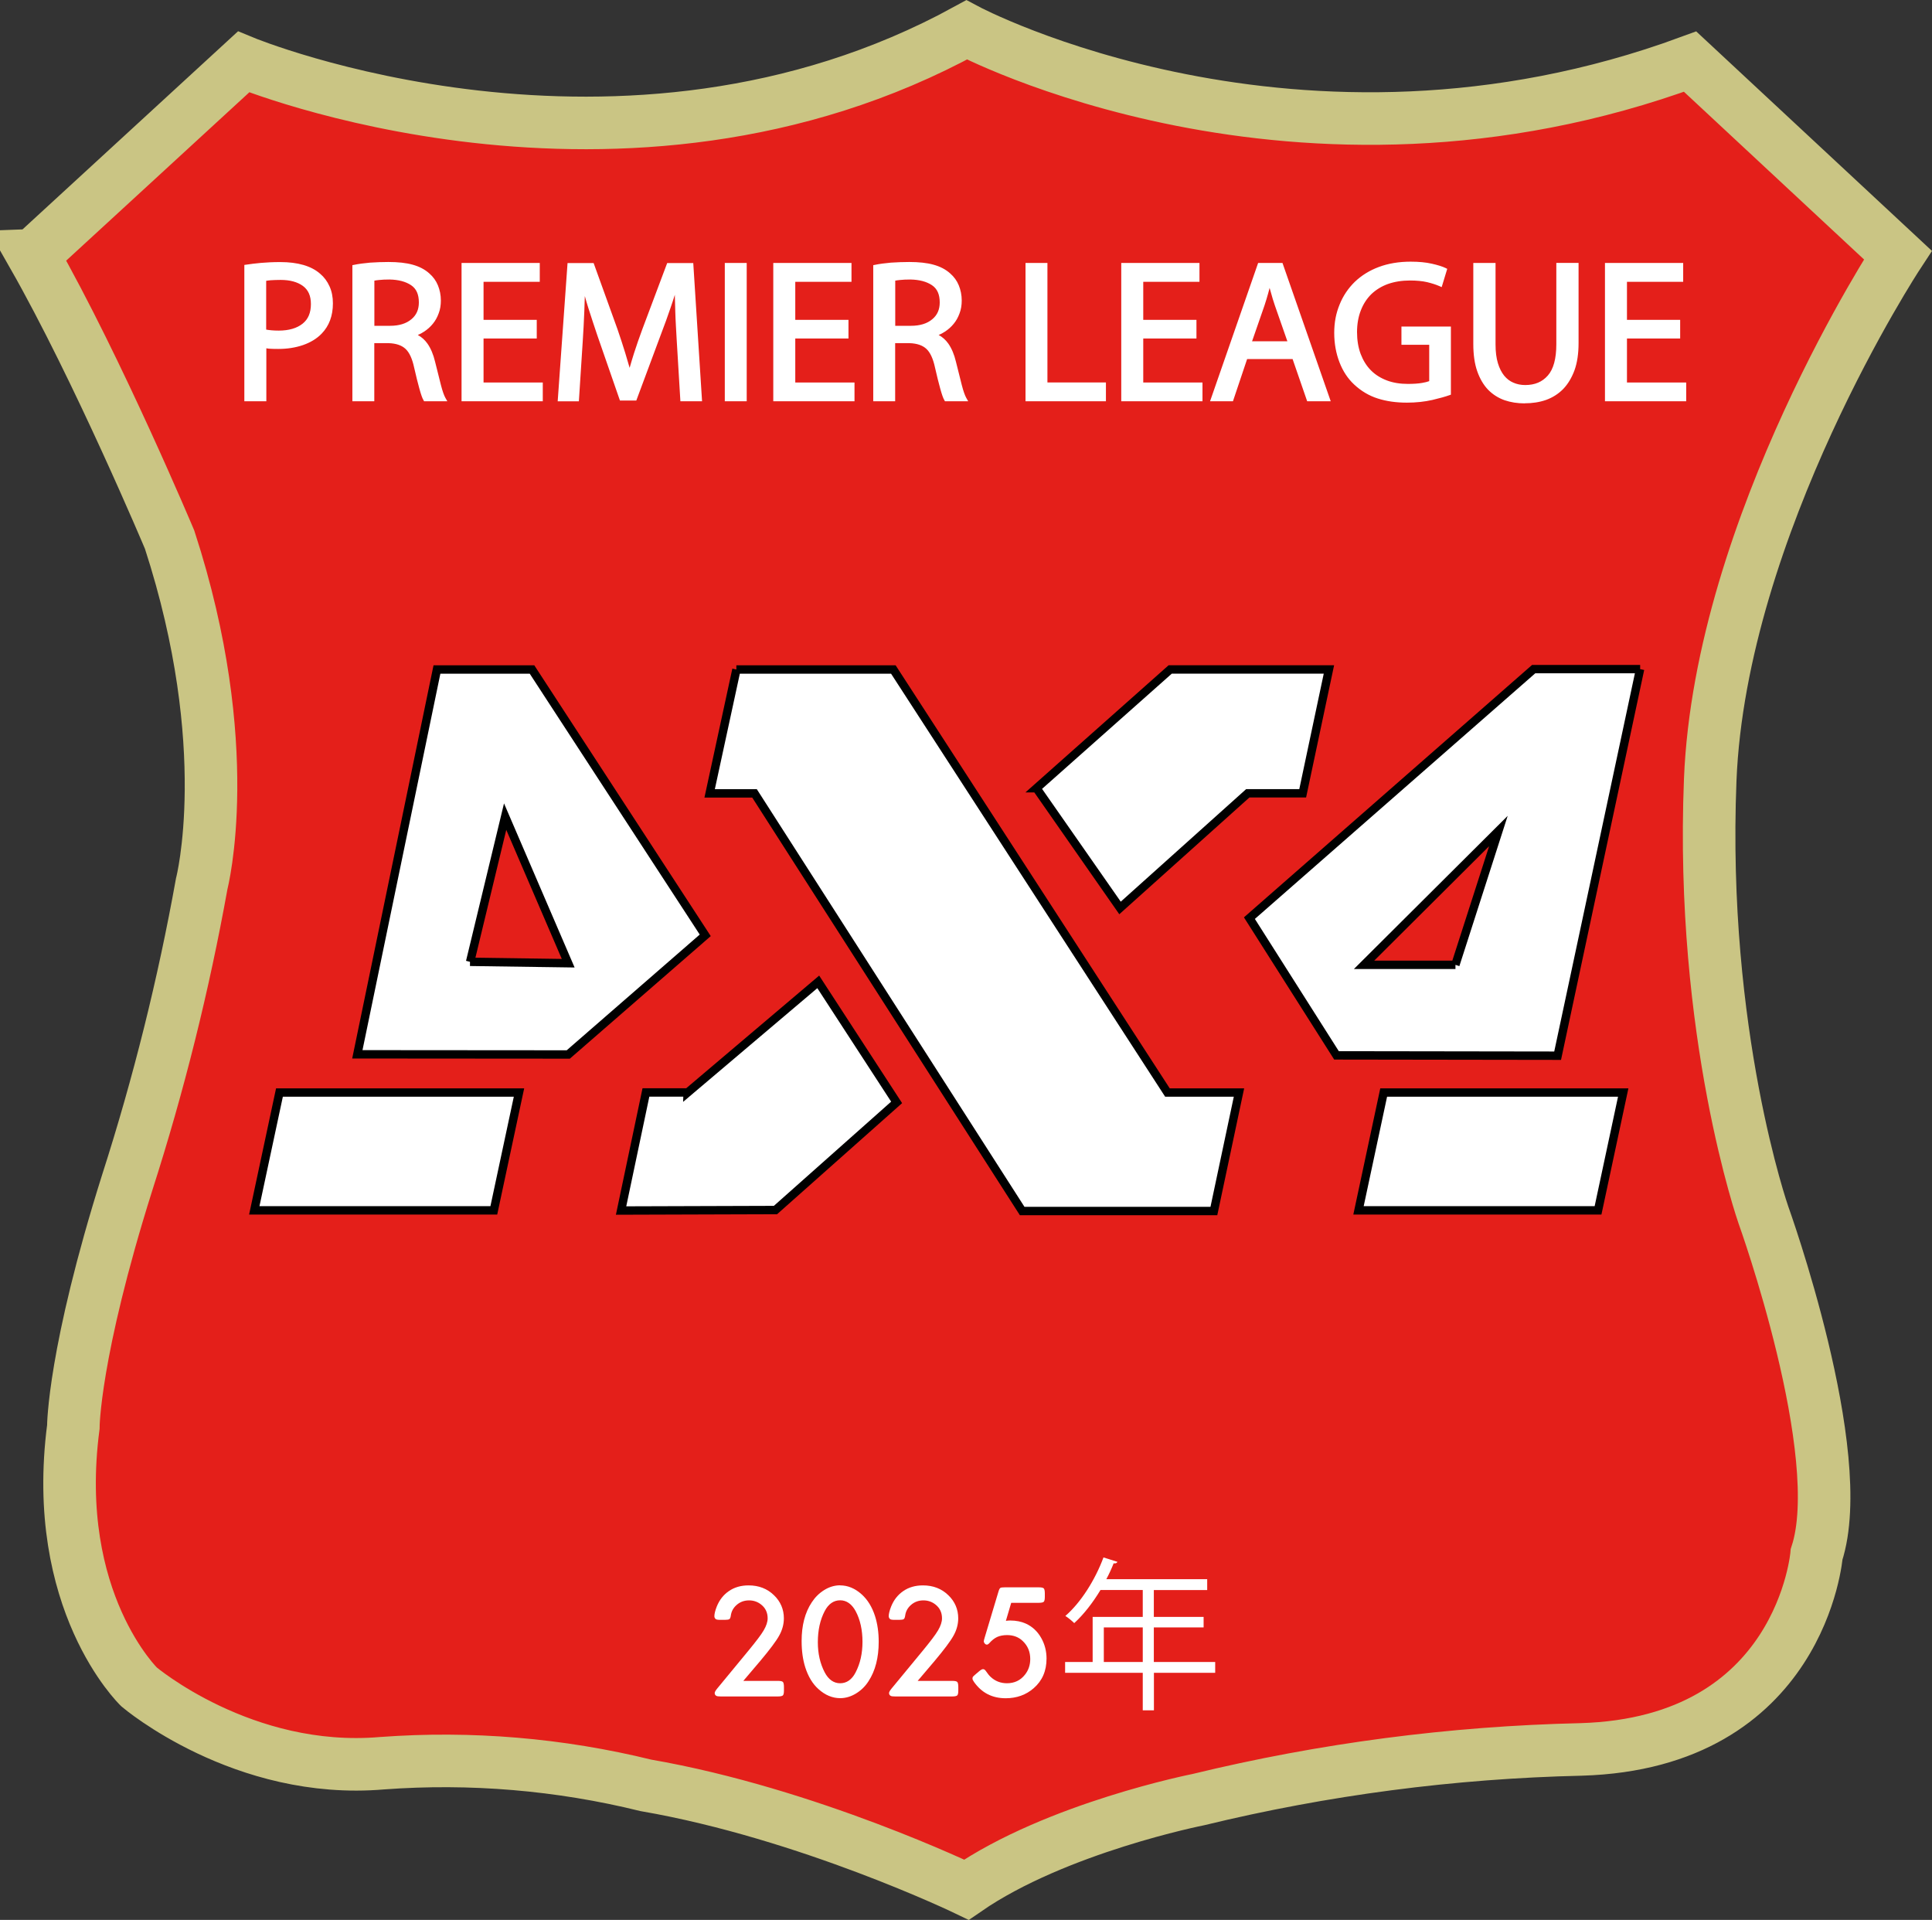
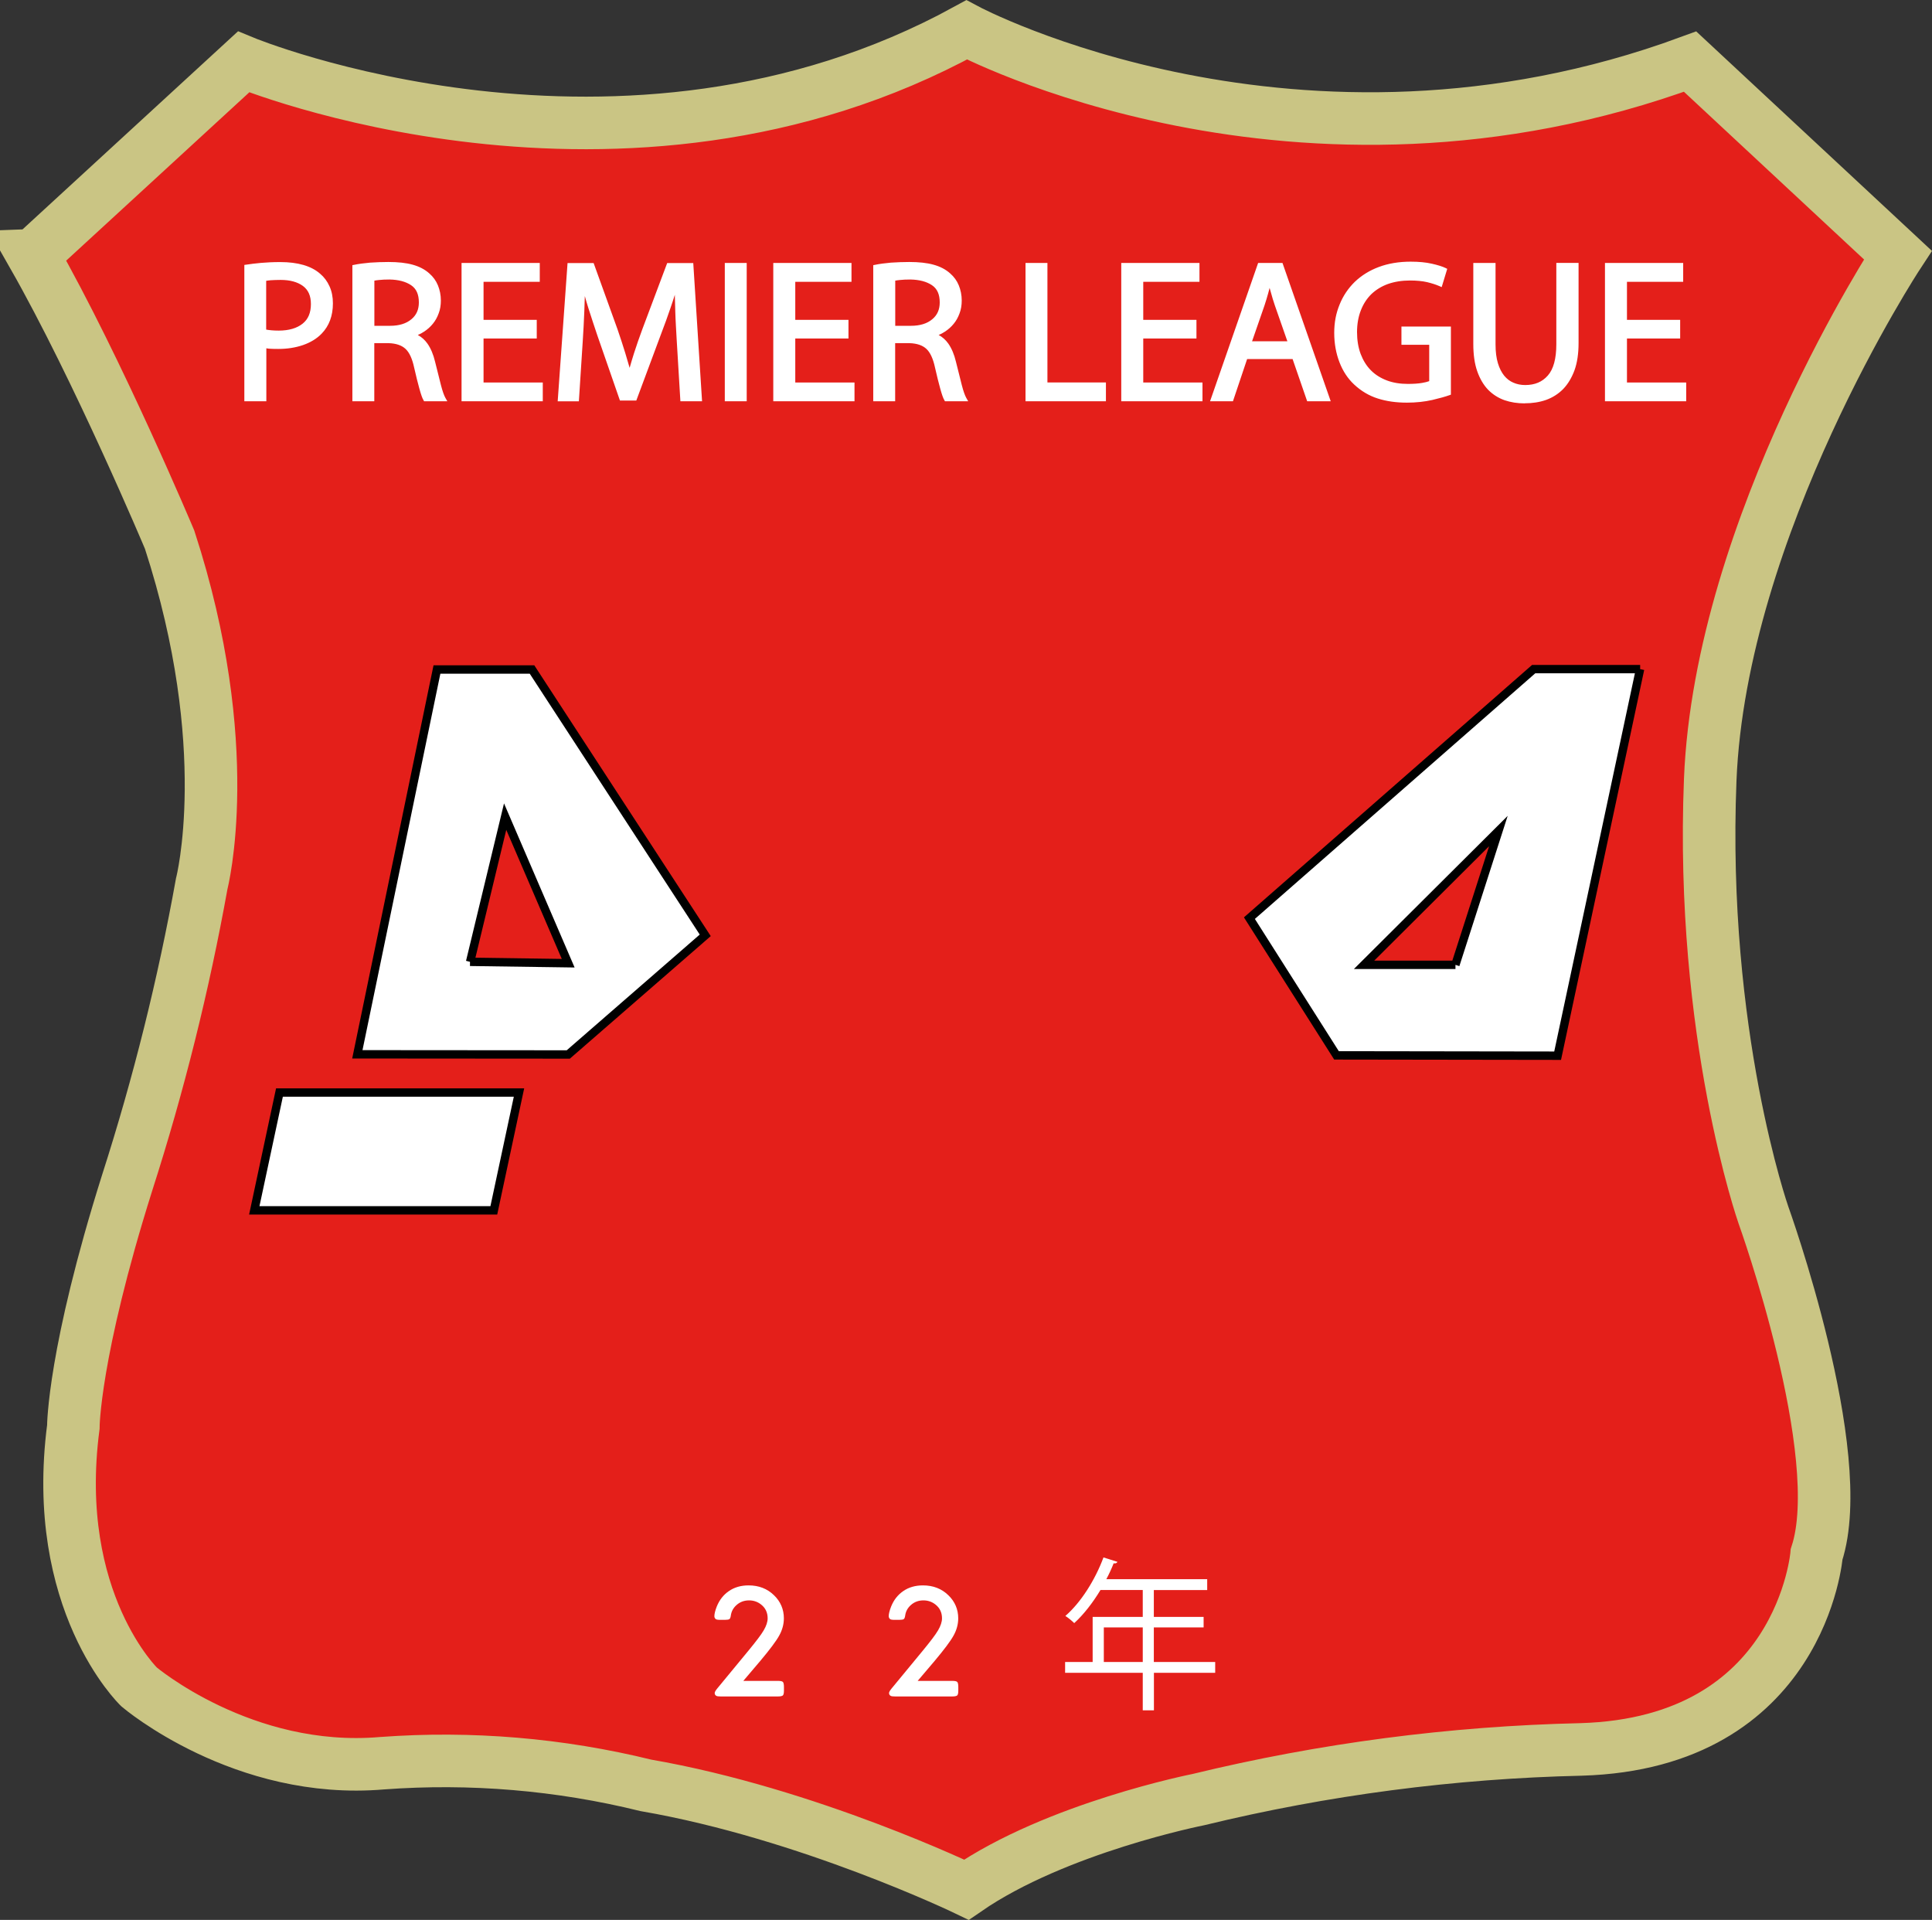
<svg xmlns="http://www.w3.org/2000/svg" id="_Слой_1" width="237.13" height="235.6" viewBox="0 0 237.13 235.6">
  <rect x="0" y="0" width="237.13" height="235.6" fill="#333333" stroke="none" />
  <defs>
    <style>.cls-1,.cls-2{fill:#fff;}.cls-3{fill:#e41f1a;stroke:#cac584;stroke-width:6.45px;}.cls-3,.cls-2{stroke-miterlimit:10;}.cls-2{stroke:#000;stroke-width:1.03px;}</style>
  </defs>
  <path class="cls-3" d="M4.07,31.33L29.89,7.6s46.44,19.22,88.75-3.93c0,0,40.59,21.63,88.8,3.89l25.5,23.74s-21.77,33.16-23.03,64.38c-1.25,31.22,6.53,53.42,6.53,53.42,0,0,10.57,29.32,6.53,41.63,0,0-1.84,23.16-28.92,23.95-15.83.36-31.58,2.42-46.97,6.16,0,0-17.42,3.44-28.46,11.05,0,0-19.43-9.36-39.35-12.8-10.57-2.6-21.49-3.52-32.35-2.72-17.1,1.48-29.85-9.36-29.85-9.36,0,0-10.87-10.45-8.07-31.89,0,0,0-9.04,6.63-30.05,3.85-11.99,6.9-24.23,9.13-36.63,0,0,4.35-16.75-3.94-42.21,0,0-8.77-20.87-16.76-34.9Z" />
  <path class="cls-1" d="M30.25,32.73c.53-.08,1.13-.16,1.82-.22.68-.06,1.46-.1,2.34-.1,2.11,0,3.68.46,4.71,1.37.47.39.83.88,1.08,1.46s.38,1.24.38,1.97c0,1.46-.43,2.63-1.29,3.51-.58.6-1.31,1.05-2.21,1.36-.89.3-1.87.46-2.93.46-.33,0-.65,0-.93-.02-.29-.01-.56-.05-.81-.12v6.59s-2.16,0-2.16,0v-16.25s-.01-.01-.01-.01ZM32.41,40.66c.45.12,1.05.17,1.79.17,1.31,0,2.34-.3,3.1-.9s1.12-1.47,1.12-2.61-.36-1.9-1.08-2.43-1.69-.8-2.87-.8c-.48,0-.9.02-1.24.05s-.62.07-.8.12v6.39h-.02ZM43.51,32.75c.55-.12,1.19-.2,1.93-.25.74-.05,1.48-.08,2.23-.08,1.17,0,2.13.11,2.91.32s1.42.55,1.95,1.03c.43.37.76.83.99,1.37.22.54.34,1.12.34,1.76,0,.54-.08,1.03-.24,1.48-.17.46-.39.86-.67,1.21-.29.35-.62.65-1,.9-.38.25-.8.46-1.24.59v.07c.65.22,1.17.63,1.57,1.19s.7,1.27.9,2.13c.29,1.16.52,2.11.72,2.87.2.76.39,1.3.57,1.63h-2.25c-.14-.22-.3-.68-.49-1.37-.19-.68-.4-1.54-.64-2.57-.25-1.13-.63-1.95-1.13-2.43s-1.25-.73-2.23-.76h-2.05s0,7.13,0,7.13h-2.16s0-16.21,0-16.21h-.01ZM45.67,40.25h2.22c1.17,0,2.09-.29,2.77-.86s1.02-1.33,1.02-2.27c0-1.07-.36-1.85-1.07-2.33-.71-.48-1.64-.73-2.79-.74-.53,0-.98.02-1.34.06s-.63.08-.81.14c0,0,0,6,0,6ZM65.62,41.26h-6.53s0,5.93,0,5.93h7.27s0,1.78,0,1.78h-9.45s0-16.44,0-16.44h9.07s0,1.78,0,1.78h-6.9s0,5.2,0,5.2h6.53s0,1.76,0,1.76h.01ZM83.33,41.75c-.03-.57-.06-1.17-.1-1.78s-.06-1.24-.08-1.86c-.02-.62-.04-1.22-.05-1.8,0-.58-.01-1.13-.01-1.65h-.07c-.29.98-.59,1.97-.94,3s-.74,2.11-1.17,3.25l-2.97,7.97h-1.64s-2.71-7.83-2.71-7.83c-.4-1.17-.76-2.28-1.09-3.34s-.62-2.08-.85-3.04h-.05c-.03,1.03-.07,2.18-.13,3.48-.05,1.29-.12,2.56-.2,3.8l-.45,7.05h-2.07s1.17-16.44,1.17-16.44h2.77s2.86,7.95,2.86,7.95c.35,1.03.67,1.98.94,2.9.29.9.53,1.78.75,2.65h.07c.21-.83.47-1.7.76-2.61.29-.91.63-1.89,1.01-2.93l2.99-7.95h2.77s1.05,16.44,1.05,16.44h-2.12s-.42-7.22-.42-7.22v-.03ZM91.39,32.54v16.44s-2.16,0-2.16,0v-16.44s2.16,0,2.16,0ZM103.87,41.26h-6.53s0,5.93,0,5.93h7.27s0,1.78,0,1.78h-9.45s0-16.44,0-16.44h9.07s0,1.78,0,1.78h-6.9s0,5.2,0,5.2h6.53s0,1.76,0,1.76h.01ZM107.43,32.75c.55-.12,1.19-.2,1.93-.25.74-.05,1.48-.08,2.23-.08,1.17,0,2.13.11,2.91.32s1.42.55,1.95,1.03c.43.37.76.83.99,1.37.22.54.34,1.12.34,1.76,0,.54-.08,1.03-.24,1.48-.17.46-.39.86-.67,1.21-.29.35-.62.65-1,.9-.38.25-.8.46-1.24.59v.07c.65.22,1.17.63,1.57,1.19.4.56.7,1.27.9,2.13.29,1.16.52,2.11.72,2.87.2.76.39,1.3.57,1.63h-2.25c-.14-.22-.3-.68-.49-1.37-.19-.68-.4-1.54-.64-2.57-.25-1.13-.63-1.95-1.13-2.43s-1.25-.73-2.23-.76h-2.05s0,7.13,0,7.13h-2.16s0-16.21,0-16.21h-.01ZM109.61,40.25h2.22c1.17,0,2.09-.29,2.77-.86s1.02-1.33,1.02-2.27c0-1.07-.36-1.85-1.07-2.33-.71-.48-1.64-.73-2.79-.74-.53,0-.98.02-1.34.06-.36.04-.63.08-.81.14,0,0,0,6,0,6ZM126.13,32.54h2.16s0,14.66,0,14.66h7.18s0,1.78,0,1.78h-9.34s0-16.44,0-16.44ZM146.58,41.27h-6.53s0,5.93,0,5.93h7.27s0,1.78,0,1.78h-9.45s0-16.44,0-16.44h9.07s0,1.78,0,1.78h-6.9s0,5.2,0,5.2h6.53s0,1.76,0,1.76h.01ZM152.86,43.8l-1.74,5.18h-2.25s5.71-16.44,5.71-16.44h2.62s5.74,16.44,5.74,16.44h-2.32s-1.79-5.18-1.79-5.18h-5.96s0,0,0,0ZM158.38,42.15l-1.64-4.73c-.18-.54-.34-1.05-.48-1.55s-.27-.98-.4-1.45h-.05c-.14.49-.27.98-.4,1.47s-.29,1-.45,1.5l-1.64,4.75h5.06s.01.01.01.01ZM177.82,48.24c-.49.18-1.18.37-2.08.58s-1.93.32-3.08.32c-1.28,0-2.44-.17-3.48-.5s-1.97-.89-2.8-1.68c-.73-.68-1.3-1.55-1.72-2.61s-.63-2.23-.63-3.51.21-2.35.64-3.39c.42-1.04,1.03-1.94,1.8-2.69s1.73-1.35,2.85-1.77c1.12-.42,2.39-.64,3.8-.64.98,0,1.83.08,2.56.24.72.16,1.26.33,1.63.51l-.52,1.73c-.45-.19-.97-.36-1.56-.5s-1.3-.21-2.15-.21c-1.03,0-1.96.15-2.79.46-.83.3-1.54.73-2.12,1.3s-1.03,1.26-1.36,2.09-.49,1.74-.49,2.77.16,1.97.47,2.79c.31.82.74,1.52,1.3,2.09s1.24,1.01,2.05,1.3c.8.3,1.69.46,2.66.46.71,0,1.31-.04,1.79-.12s.85-.19,1.09-.32v-4.9s-3.41,0-3.41,0v-1.71s5.54,0,5.54,0v7.9s0,0,0,0ZM183.3,32.54v9.74c0,.92.1,1.72.3,2.38.2.66.48,1.2.83,1.62.35.42.76.73,1.23.94.48.2,1,.31,1.56.31,1.24,0,2.24-.41,2.98-1.25s1.11-2.16,1.11-3.99v-9.74s2.2,0,2.2,0v9.59c0,1.27-.16,2.35-.49,3.25-.32.89-.76,1.63-1.34,2.21-.56.57-1.23,1-2,1.27s-1.61.4-2.53.4c-.87,0-1.66-.13-2.4-.38-.73-.25-1.37-.66-1.91-1.22-.54-.56-.97-1.29-1.27-2.18s-.46-1.97-.46-3.25v-9.68s2.2,0,2.2,0h0ZM205.95,41.27h-6.53s0,5.93,0,5.93h7.27s0,1.78,0,1.78h-9.45s0-16.44,0-16.44h9.07s0,1.78,0,1.78h-6.9s0,5.2,0,5.2h6.53s0,1.76,0,1.76h.01Z" />
  <path class="cls-1" d="M187.14,49.5c-.89,0-1.73-.13-2.48-.39-.76-.27-1.44-.7-2.01-1.28-.56-.58-1.02-1.36-1.34-2.28-.32-.91-.48-2.04-.48-3.33v-9.95s2.73,0,2.73,0v10c0,.9.1,1.68.29,2.3.19.63.45,1.13.77,1.53.32.39.7.68,1.13.86.43.19.92.29,1.45.29,1.18,0,2.09-.38,2.78-1.17.69-.78,1.04-2.07,1.04-3.82v-10s2.73,0,2.73,0v9.85c0,1.29-.17,2.42-.5,3.33-.34.92-.81,1.7-1.39,2.3-.59.6-1.3,1.05-2.11,1.34-.8.28-1.68.41-2.62.41h.01ZM181.37,32.8v9.42c0,1.23.15,2.3.45,3.16s.7,1.56,1.21,2.09,1.11.91,1.8,1.16c1.44.5,3.31.48,4.75-.02.73-.25,1.37-.66,1.9-1.2.54-.55.97-1.26,1.27-2.11.31-.86.47-1.92.47-3.15v-9.32s-1.66,0-1.66,0v9.47c0,1.88-.39,3.28-1.18,4.17s-1.86,1.35-3.18,1.35c-.59,0-1.16-.11-1.66-.33-.51-.22-.95-.56-1.34-1.02-.37-.45-.67-1.03-.87-1.72-.2-.68-.31-1.51-.31-2.45v-9.47s-1.66,0-1.66,0l.02-.02ZM172.65,49.41c-1.3,0-2.49-.17-3.55-.51-1.07-.34-2.05-.92-2.91-1.73-.75-.7-1.36-1.61-1.78-2.7-.42-1.08-.65-2.3-.65-3.61s.22-2.42.66-3.49c.43-1.07,1.06-2,1.87-2.79.81-.77,1.79-1.39,2.95-1.82,1.15-.43,2.46-.65,3.89-.65,1,0,1.88.08,2.61.25.75.17,1.3.34,1.69.53l.2.1-.68,2.24-.28-.12c-.43-.19-.94-.35-1.52-.49-.57-.13-1.27-.2-2.1-.2-1,0-1.9.15-2.7.43-.8.29-1.47.71-2.03,1.24-.55.54-.99,1.21-1.29,1.99-.31.78-.47,1.69-.47,2.67s.15,1.91.45,2.7c.3.78.71,1.45,1.25,1.99.53.54,1.19.95,1.95,1.24.76.29,1.63.43,2.58.43.7,0,1.28-.04,1.75-.12.37-.06.66-.14.88-.22v-4.46s-3.41,0-3.41,0v-2.24s6.07,0,6.07,0v8.36s-.17.06-.17.06c-.5.18-1.21.38-2.11.59-.92.21-1.98.33-3.14.33v-.03ZM173.13,32.63c-1.37,0-2.62.21-3.71.62-1.08.4-2.01.99-2.76,1.71s-1.34,1.6-1.75,2.61-.62,2.11-.62,3.29c0,1.24.2,2.4.6,3.41.4,1.02.95,1.87,1.65,2.51.8.75,1.71,1.29,2.7,1.61,1.01.33,2.15.49,3.39.49,1.12,0,2.13-.11,3.02-.31.78-.18,1.41-.35,1.88-.51v-7.46s-5.01,0-5.01,0v1.18s3.41,0,3.41,0v5.32s-.14.07-.14.07c-.28.15-.66.25-1.18.34-.49.08-1.11.13-1.83.13-1.01,0-1.94-.16-2.76-.47-.83-.31-1.55-.77-2.14-1.37s-1.05-1.33-1.37-2.18c-.32-.85-.48-1.81-.48-2.88s.17-2.01.51-2.86c.34-.85.82-1.58,1.42-2.17.6-.59,1.35-1.05,2.22-1.37.86-.31,1.82-.47,2.88-.47.86,0,1.61.07,2.22.21.49.12.93.25,1.33.4l.37-1.23c-.34-.14-.8-.28-1.37-.4-.7-.16-1.55-.23-2.49-.23h-.02ZM206.97,49.24h-9.98s0-16.97,0-16.97h9.6s0,2.31,0,2.31h-6.9s0,4.67,0,4.67h6.53s0,2.29,0,2.29h-6.53s0,5.4,0,5.4h7.27s0,2.31,0,2.31h.01ZM197.52,48.71h8.92s0-1.25,0-1.25h-7.27s0-6.46,0-6.46h6.53s0-1.23,0-1.23h-6.53s0-5.73,0-5.73h6.9s0-1.25,0-1.25h-8.54s0,15.91,0,15.91h-.01ZM163.31,49.24h-2.87s-1.79-5.18-1.79-5.18h-5.58s-1.74,5.18-1.74,5.18h-2.81s5.9-16.97,5.9-16.97h2.99s5.92,16.97,5.92,16.97h-.01ZM160.81,48.71h1.76s-5.55-15.91-5.55-15.91h-2.24s-5.53,15.91-5.53,15.91h1.68s1.74-5.18,1.74-5.18h6.33s1.79,5.18,1.79,5.18h.01ZM147.6,49.24h-9.98s0-16.97,0-16.97h9.6s0,2.31,0,2.31h-6.9s0,4.67,0,4.67h6.53s0,2.29,0,2.29h-6.53s0,5.4,0,5.4h7.27s0,2.31,0,2.31h.01ZM138.15,48.71h8.92s0-1.25,0-1.25h-7.27s0-6.46,0-6.46h6.53s0-1.23,0-1.23h-6.53s0-5.73,0-5.73h6.9s0-1.25,0-1.25h-8.54s0,15.91,0,15.91h-.01ZM135.74,49.24h-9.87s0-16.97,0-16.97h2.69s0,14.66,0,14.66h7.18s0,2.31,0,2.31ZM126.39,48.71h8.81s0-1.25,0-1.25h-7.18s0-14.66,0-14.66h-1.63s0,15.91,0,15.91ZM118.83,49.24h-2.85s-.07-.13-.07-.13c-.15-.24-.31-.71-.51-1.43-.19-.68-.4-1.53-.64-2.58-.23-1.08-.59-1.86-1.06-2.29-.46-.43-1.15-.67-2.06-.7h-1.77s0,7.13,0,7.13h-2.69s0-16.7,0-16.7l.21-.04c.55-.12,1.22-.2,1.96-.27.75-.05,1.51-.08,2.25-.08,1.18,0,2.18.11,2.97.33.81.22,1.51.58,2.06,1.08.46.4.82.89,1.05,1.46.23.56.36,1.19.36,1.86,0,.56-.08,1.09-.27,1.58-.18.49-.41.91-.72,1.28-.3.37-.66.69-1.06.95-.24.16-.51.31-.78.42.47.25.86.6,1.18,1.05.41.58.73,1.34.94,2.23.28,1.15.52,2.11.72,2.87.19.74.38,1.27.55,1.57l.22.39h.01ZM116.3,48.71h1.66c-.14-.33-.27-.76-.41-1.3-.2-.76-.45-1.73-.72-2.88-.19-.83-.48-1.52-.86-2.05-.37-.52-.84-.87-1.44-1.08l-.18-.06v-.46s.18-.06.18-.06c.42-.14.82-.33,1.18-.56.36-.23.67-.52.93-.85.27-.33.48-.7.63-1.13.15-.42.23-.89.23-1.4,0-.59-.11-1.16-.32-1.65-.21-.5-.51-.92-.91-1.27-.5-.45-1.12-.77-1.86-.97-.74-.2-1.7-.31-2.83-.31-.73,0-1.47.03-2.21.08-.64.05-1.2.12-1.69.21v15.74s1.63,0,1.63,0v-7.13s2.31,0,2.31,0c1.05.03,1.86.32,2.42.84.54.52.95,1.38,1.21,2.57.23,1.04.45,1.88.64,2.55.18.64.31.99.39,1.18h.01ZM104.89,49.24h-9.98s0-16.97,0-16.97h9.6s0,2.31,0,2.31h-6.9s0,4.67,0,4.67h6.53s0,2.29,0,2.29h-6.53s0,5.4,0,5.4h7.27s0,2.31,0,2.31h.01ZM95.44,48.71h8.92s0-1.25,0-1.25h-7.27s0-6.46,0-6.46h6.53s0-1.23,0-1.23h-6.53s0-5.73,0-5.73h6.9s0-1.25,0-1.25h-8.54s0,15.91,0,15.91h-.01ZM91.65,49.24h-2.69s0-16.97,0-16.97h2.69s0,16.97,0,16.97ZM89.48,48.71h1.63s0-15.91,0-15.91h-1.63s0,15.91,0,15.91ZM86.16,49.24h-2.65s-.45-7.47-.45-7.47c-.03-.57-.06-1.17-.1-1.78s-.06-1.24-.08-1.86c-.02-.62-.04-1.22-.05-1.81v-.15c-.16.52-.34,1.05-.52,1.58-.35,1.03-.74,2.12-1.18,3.26l-3.03,8.14h-2.01s-2.78-8.01-2.78-8.01c-.4-1.18-.76-2.29-1.1-3.35-.16-.5-.3-.99-.43-1.46-.02.57-.04,1.19-.06,1.82-.05,1.3-.12,2.58-.2,3.8l-.47,7.3h-2.6s1.21-16.97,1.21-16.97h3.2s2.93,8.12,2.93,8.12c.35,1.03.67,1.99.95,2.91.19.62.37,1.23.54,1.83.16-.58.35-1.19.54-1.8.29-.9.63-1.89,1.02-2.94l3.05-8.12h3.2s1.08,16.97,1.08,16.97h-.01ZM84.01,48.71h1.59s-1.02-15.91-1.02-15.91h-2.33s-2.93,7.78-2.93,7.78c-.38,1.04-.72,2.01-1.01,2.92s-.54,1.77-.75,2.6l-.05.2h-.49s-.05-.2-.05-.2c-.21-.85-.47-1.74-.74-2.63-.29-.9-.59-1.87-.94-2.88l-2.8-7.77h-2.33s-1.13,15.91-1.13,15.91h1.54s.43-6.8.43-6.8c.08-1.22.15-2.49.2-3.79s.1-2.45.13-3.48v-.25h.48s.1.2.1.2c.23.97.52,1.98.84,3.03.33,1.06.7,2.16,1.09,3.34l2.65,7.65h1.27s2.91-7.81,2.91-7.81c.42-1.12.82-2.22,1.17-3.23s.67-2.03.94-2.99l.05-.19h.54v.27c0,.52,0,1.07.01,1.65,0,.58.02,1.19.05,1.8.02.62.05,1.23.08,1.86.03.62.06,1.21.1,1.78l.41,6.97v-.02ZM66.63,49.24h-9.98s0-16.97,0-16.97h9.6s0,2.31,0,2.31h-6.9s0,4.67,0,4.67h6.53s0,2.29,0,2.29h-6.53s0,5.4,0,5.4h7.27s0,2.31,0,2.31h.01ZM57.18,48.71h8.92s0-1.25,0-1.25h-7.27s0-6.46,0-6.46h6.53s0-1.23,0-1.23h-6.53s0-5.73,0-5.73h6.9s0-1.25,0-1.25h-8.54s0,15.91,0,15.91h-.01ZM54.9,49.24h-2.85s-.07-.13-.07-.13c-.15-.24-.31-.71-.51-1.43-.19-.68-.4-1.53-.64-2.58-.23-1.08-.59-1.86-1.06-2.29-.46-.43-1.15-.67-2.06-.7h-1.77s0,7.13,0,7.13h-2.69s0-16.7,0-16.7l.21-.04c.55-.12,1.22-.2,1.96-.27.75-.05,1.51-.08,2.25-.08,1.18,0,2.18.11,2.97.33.81.22,1.51.58,2.06,1.08.46.4.82.89,1.05,1.46.23.56.36,1.19.36,1.86,0,.56-.08,1.09-.27,1.58-.18.49-.41.91-.72,1.28-.3.37-.66.69-1.06.95-.24.16-.51.31-.78.42.47.25.86.6,1.18,1.05.41.58.73,1.34.94,2.23.28,1.15.52,2.11.72,2.87.19.74.38,1.27.55,1.57l.22.39h.01ZM52.36,48.71h1.66c-.14-.33-.27-.76-.41-1.3-.2-.76-.45-1.73-.72-2.88-.19-.83-.48-1.52-.86-2.05-.37-.52-.84-.87-1.44-1.08l-.18-.06v-.46s.18-.06.18-.06c.42-.14.82-.33,1.18-.56.36-.23.67-.52.93-.85.27-.33.48-.7.63-1.13.15-.42.23-.89.23-1.4,0-.59-.11-1.16-.32-1.65s-.51-.92-.91-1.27c-.5-.45-1.12-.77-1.86-.97-.74-.2-1.7-.31-2.83-.31-.73,0-1.47.03-2.21.08-.64.05-1.2.12-1.69.21v15.74s1.63,0,1.63,0v-7.13s2.31,0,2.31,0c1.05.03,1.86.32,2.42.84.54.52.95,1.38,1.21,2.57.23,1.04.45,1.88.64,2.55.18.64.31.99.39,1.18h.01ZM32.68,49.24h-2.69s0-16.73,0-16.73l.22-.03c.53-.08,1.15-.16,1.83-.22.69-.06,1.48-.1,2.36-.1,2.16,0,3.81.48,4.89,1.43.49.41.88.93,1.16,1.56.28.62.41,1.31.41,2.08,0,1.53-.47,2.77-1.37,3.7-.6.63-1.39,1.1-2.31,1.42-.91.31-1.92.47-3.01.47-.34,0-.66,0-.95-.02-.18,0-.36-.03-.53-.06v6.52s-.01-.01-.01-.01ZM30.52,48.71h1.63s0-6.66,0-6.66l.33.08c.23.06.49.1.75.12.29.02.59.02.92.02,1.03,0,1.98-.15,2.84-.43.85-.29,1.55-.72,2.1-1.28.81-.83,1.22-1.94,1.22-3.33,0-.69-.13-1.33-.36-1.87-.24-.54-.58-1.01-1.02-1.37-.98-.87-2.5-1.3-4.54-1.3-.86,0-1.64.03-2.32.1-.58.05-1.11.12-1.58.18v15.75s.02,0,.02,0ZM158.75,42.41h-5.8s1.77-5.11,1.77-5.11c.16-.5.31-.99.45-1.48.13-.5.27-.99.4-1.47l.05-.19h.4s.11.19.11.19c.14.48.27.95.4,1.45.13.48.29,1,.47,1.53l1.77,5.08h-.02ZM153.69,41.88h4.32s-1.53-4.38-1.53-4.38c-.19-.55-.35-1.08-.48-1.57-.05-.2-.11-.4-.17-.6-.05.21-.12.42-.17.64-.14.5-.29,1.01-.46,1.52l-1.53,4.41h.01ZM34.21,41.1c-.76,0-1.39-.06-1.86-.18l-.2-.05v-6.8s.2-.05.2-.05c.2-.05.48-.1.84-.13.35-.03.78-.05,1.27-.05,1.25,0,2.27.29,3.03.85.8.58,1.19,1.46,1.19,2.64s-.41,2.16-1.22,2.82c-.8.64-1.89.97-3.26.97h0ZM32.68,40.45c.4.07.91.12,1.53.12,1.24,0,2.23-.29,2.93-.85.69-.55,1.02-1.34,1.02-2.41,0-1.01-.32-1.73-.98-2.22-.67-.49-1.59-.74-2.73-.74-.48,0-.88.02-1.22.04-.22.02-.4.04-.56.07v5.96s.01.02.01.02ZM111.82,40.51h-2.48s0-6.47,0-6.47l.2-.05c.19-.05.48-.1.85-.14.37-.04.83-.06,1.37-.06,1.2.02,2.18.29,2.94.78.78.53,1.19,1.39,1.19,2.55,0,1.02-.37,1.86-1.11,2.47-.73.6-1.72.91-2.94.91h-.01ZM109.87,39.98h1.95c1.09,0,1.97-.27,2.6-.8.63-.52.92-1.2.92-2.07,0-.99-.31-1.68-.95-2.11-.67-.45-1.56-.68-2.65-.7-.51,0-.95.02-1.29.06-.23.02-.42.05-.57.08,0,0,0,5.53,0,5.53ZM47.9,40.51h-2.48s0-6.47,0-6.47l.2-.05c.19-.05.48-.1.85-.14s.83-.06,1.37-.06c1.2.02,2.18.29,2.94.78.78.53,1.19,1.39,1.19,2.55,0,1.02-.37,1.86-1.11,2.47-.73.6-1.72.91-2.94.91h-.01ZM45.94,39.98h1.95c1.09,0,1.97-.27,2.6-.8.63-.52.92-1.2.92-2.07,0-.99-.31-1.68-.95-2.11-.67-.45-1.56-.68-2.65-.7-.51,0-.95.02-1.29.06-.23.02-.42.05-.57.08,0,0,0,5.53,0,5.53Z" />
  <g id="_2025">
    <path class="cls-1" d="M91.23,206.27h4.25c.32,0,.52.04.61.13.08.08.13.29.13.61v.43c0,.32-.04.52-.13.61-.08.08-.29.13-.61.13h-7.02c-.27,0-.44-.02-.53-.07-.14-.07-.21-.19-.21-.35,0-.12.1-.29.29-.53l3.86-4.68c.92-1.12,1.55-1.94,1.87-2.49s.48-1.04.48-1.47c0-.69-.26-1.26-.79-1.68-.42-.34-.92-.52-1.49-.52-.6,0-1.12.19-1.55.58-.39.35-.62.77-.69,1.28-.03.23-.09.38-.18.44s-.28.09-.57.09h-.53c-.31,0-.5-.03-.58-.1-.1-.09-.16-.21-.16-.34,0-.3.1-.7.3-1.21.32-.79.81-1.42,1.48-1.88.68-.47,1.49-.7,2.42-.7,1.25,0,2.29.4,3.12,1.21.8.77,1.21,1.73,1.21,2.83,0,.72-.19,1.44-.58,2.13-.38.69-1.16,1.72-2.3,3.08l-2.09,2.46h.02Z" />
-     <path class="cls-1" d="M103.12,194.55c.94,0,1.83.37,2.65,1.11.72.65,1.27,1.54,1.63,2.66.3.94.45,1.99.45,3.15,0,1.94-.41,3.56-1.25,4.84-.38.6-.88,1.1-1.51,1.49s-1.29.59-1.96.59c-.96,0-1.85-.37-2.67-1.11-.72-.64-1.26-1.54-1.62-2.66-.3-.94-.45-2.02-.45-3.25,0-1.9.41-3.49,1.25-4.75.4-.61.9-1.11,1.51-1.49.62-.39,1.29-.59,1.97-.59h0ZM103.12,196.38c-.79,0-1.44.44-1.9,1.33-.56,1.07-.84,2.34-.84,3.82,0,1.39.28,2.61.84,3.69.47.89,1.11,1.34,1.9,1.34s1.44-.44,1.9-1.34c.56-1.08.84-2.32.84-3.75s-.28-2.72-.84-3.76c-.48-.88-1.12-1.33-1.9-1.33Z" />
    <path class="cls-1" d="M112.63,206.27h4.25c.32,0,.52.04.61.13.08.08.13.29.13.61v.43c0,.32-.04.52-.13.61-.08.08-.29.13-.61.13h-7.02c-.27,0-.44-.02-.53-.07-.14-.07-.21-.19-.21-.35,0-.12.1-.29.29-.53l3.86-4.68c.92-1.12,1.55-1.94,1.87-2.49s.48-1.04.48-1.47c0-.69-.26-1.26-.79-1.68-.42-.34-.92-.52-1.49-.52-.6,0-1.12.19-1.55.58-.39.35-.62.77-.69,1.28-.03.23-.09.38-.18.44s-.28.09-.57.09h-.53c-.31,0-.5-.03-.58-.1-.1-.09-.16-.21-.16-.34,0-.3.1-.7.3-1.21.32-.79.81-1.42,1.48-1.88.68-.47,1.49-.7,2.42-.7,1.25,0,2.29.4,3.12,1.21.8.77,1.21,1.73,1.21,2.83,0,.72-.19,1.44-.58,2.13-.38.69-1.16,1.72-2.3,3.08l-2.09,2.46h.02Z" />
-     <path class="cls-1" d="M124.12,196.67l-.66,2.23c.2-.03.37-.04.53-.04.72,0,1.37.13,1.92.38.79.36,1.42.94,1.88,1.75.44.77.66,1.63.66,2.54,0,1.51-.52,2.72-1.58,3.64-.93.81-2.08,1.23-3.43,1.23-1.67,0-2.96-.67-3.9-2.01-.12-.17-.18-.3-.18-.4s.02-.17.05-.22c.04-.05.14-.15.33-.31l.4-.34c.23-.2.4-.29.51-.29.13,0,.24.07.33.2.24.35.44.6.61.75.55.52,1.23.78,2,.78.92,0,1.66-.35,2.21-1.05.44-.55.65-1.2.65-1.92,0-.88-.3-1.62-.91-2.2-.51-.5-1.17-.74-1.93-.74-.47,0-.88.08-1.22.23-.34.16-.67.42-1,.8-.08.08-.16.13-.25.14-.09,0-.18-.03-.26-.12s-.13-.18-.13-.28c0-.07.03-.22.1-.44l1.68-5.6c.08-.29.17-.46.24-.51.07-.06.26-.08.55-.08h4.18c.32,0,.52.04.61.13.08.08.13.29.13.61v.42c0,.32-.04.52-.13.61-.08.08-.29.13-.61.13h-3.39s-.01-.03-.01-.03Z" />
    <path class="cls-1" d="M149.15,203.95v1.33s-7.52,0-7.52,0v4.6s-1.37,0-1.37,0v-4.6s-9.53,0-9.53,0v-1.33s3.38,0,3.38,0v-5.53s6.15,0,6.15,0v-3.3s-5.19,0-5.19,0c-.96,1.59-2.07,3.01-3.22,4.06-.24-.24-.76-.68-1.09-.88,1.87-1.61,3.64-4.38,4.68-7.18l1.71.54c-.08.18-.26.22-.46.18-.26.66-.56,1.31-.9,1.95h12.38s0,1.33,0,1.33h-6.55s0,3.3,0,3.3h6.11s0,1.29,0,1.29h-6.11s0,4.24,0,4.24h7.52s0,0,0,0ZM135.48,203.95h4.78s0-4.24,0-4.24h-4.78s0,4.24,0,4.24Z" />
  </g>
  <g id="_вариант_4">
-     <path class="cls-2" d="M84.4,134.07l16.03-13.58,9.62,14.79-14.87,13.21-18.95.06,3.05-14.49h5.13s-.01,0-.01,0ZM90.39,82.16l-3.29,15.2h5.51s32.85,51.25,32.85,51.25h23.53s3.08-14.54,3.08-14.54h-8.78s-33.64-51.91-33.64-51.91h-19.27s.01,0,.01,0ZM127.22,96.73l10.25,14.69,15.68-14.07h6.74s3.22-15.2,3.22-15.2h-19.48s-16.42,14.58-16.42,14.58h.01Z" />
-     <path class="cls-2" d="M169.84,134.07h29.39s-3.09,14.46-3.09,14.46h-29.4s3.09-14.46,3.09-14.46h.01Z" />
    <path class="cls-2" d="M34.31,134.07h29.39s-3.09,14.46-3.09,14.46h-29.4s3.09-14.46,3.09-14.46h.01Z" />
    <path class="cls-2" d="M201.31,82.11h-13.07s-34.89,30.56-34.89,30.56l10.69,16.84,27.14.04,10.12-47.44h0ZM178.64,118.4h-11.22s16.49-16.42,16.49-16.42l-5.28,16.42h.01Z" />
    <path class="cls-2" d="M53.63,82.16h11.67s21.26,32.62,21.26,32.62l-16.81,14.62-25.89-.02s9.77-47.22,9.77-47.22ZM57.69,118.03l12.05.17-7.74-17.99-4.3,17.82h-.01Z" />
  </g>
</svg>